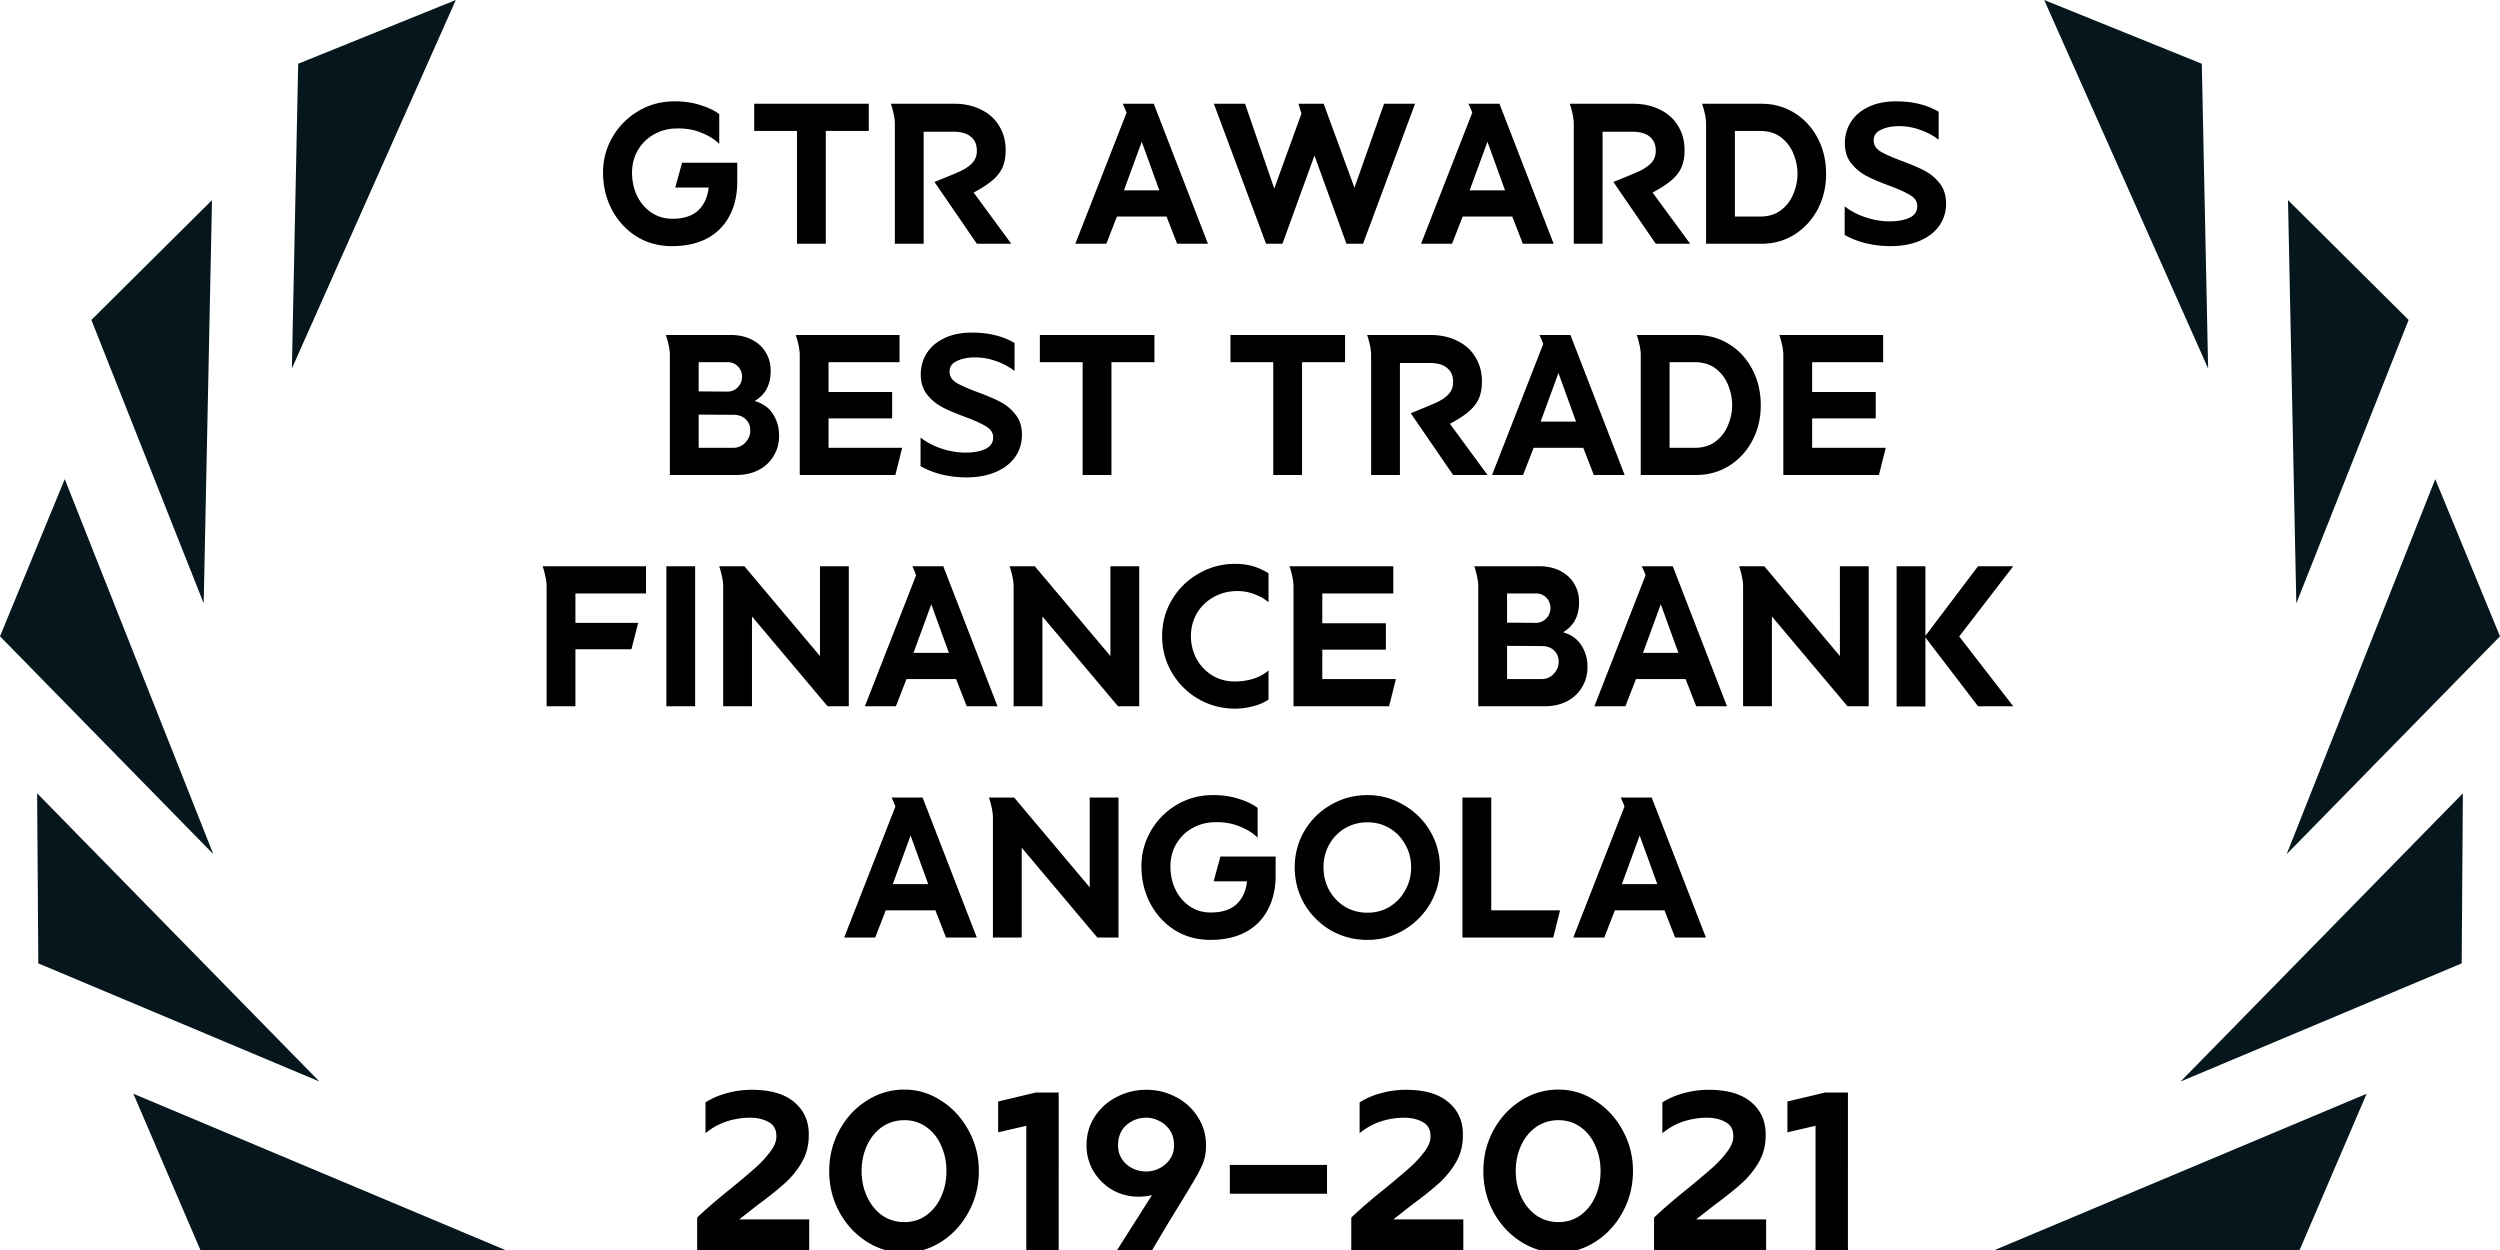
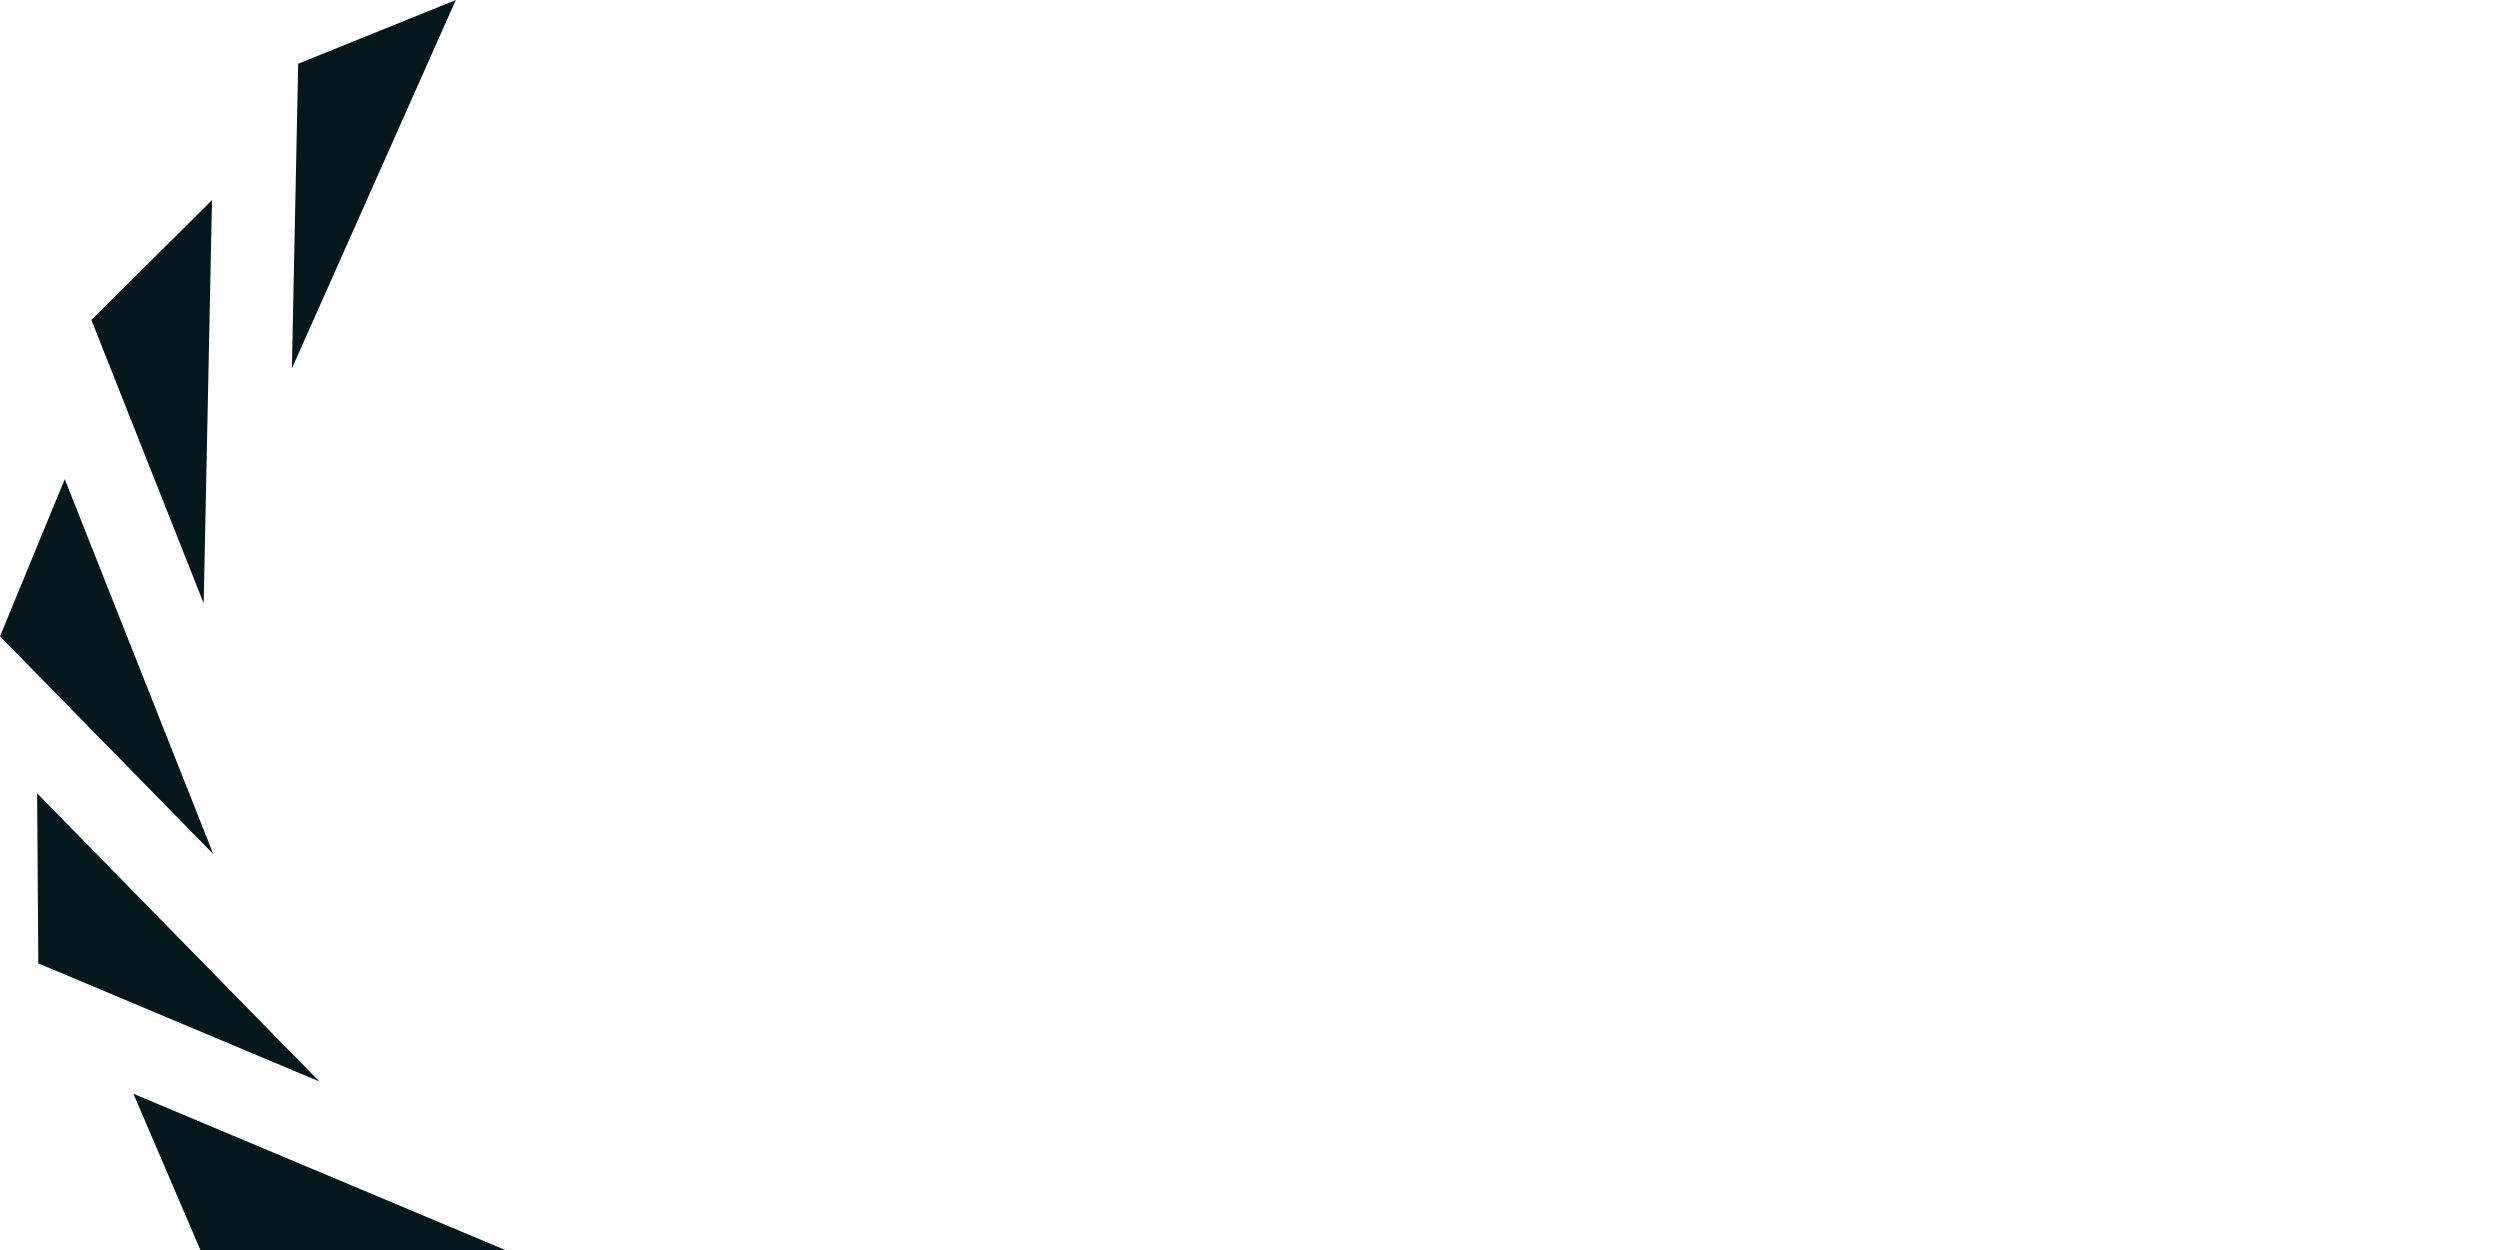
<svg xmlns="http://www.w3.org/2000/svg" fill="none" viewBox="0 0 400 200">
  <g clip-path="url(#a)">
    <path fill="#05171D" d="m21.34 175 59.5 25H32.06zM5.94 126.93l45.16 46.11-44.97-18.9zM10.36 76.66l23.77 60L0 101.81zM33.92 32.02l-1.33 64.52-17.97-45.35zM72.93 0 46.7 58.96l1.01-48.76z" />
-     <path fill="#000" d="M117.959 28.92q.032 3.2-1.216 5.568-1.216 2.368-3.584 3.648-2.368 1.248-5.632 1.248-3.136 0-5.664-1.536-2.496-1.568-3.936-4.256-1.44-2.72-1.44-5.984 0-3.008 1.472-5.6a11.5 11.5 0 0 1 4.096-4.192q2.592-1.568 5.728-1.6 2.304-.032 4.192.576 1.92.576 3.104 1.472v4.768q-1.056-1.087-2.944-1.824-1.856-.768-4.256-.64a7.2 7.2 0 0 0-3.456 1.056 6.75 6.75 0 0 0-2.432 2.528q-.864 1.567-.864 3.456 0 2.08.832 3.776.833 1.665 2.304 2.656 1.472.96 3.328.96 2.656 0 4.096-1.312 1.44-1.344 1.696-3.68h-5.344l1.088-3.968h8.832zM120.671 16.6h18.336v4.352h-6.88V39h-4.608V20.952h-6.848zM161.801 39h-5.504l-6.784-9.888q2.976-1.184 4.224-1.76 1.248-.608 1.888-1.344.672-.735.672-1.888 0-1.472-.96-2.24-.928-.8-2.784-.8h-4.768V39h-4.608V19.8q0-.671-.192-1.568a14 14 0 0 0-.448-1.632h10.144q2.4 0 4.256.928 1.888.895 2.912 2.592 1.056 1.664 1.056 3.936 0 1.6-.512 2.752-.512 1.12-1.6 2.048-1.088.929-3.008 1.952zM193.271 39h-4.928l-1.696-4.352h-7.936L177.015 39h-4.96l8.192-20.96q-.128-.416-.608-1.44h4.96zm-10.592-16.32-2.848 7.776h5.664zM216.713 30.04l4.736-13.44h4.96l-8.32 22.4h-2.656l-5.12-14.112L205.193 39h-2.624l-8.352-22.4h4.992l4.672 13.568 4.352-12-.48-1.568h4.032zM248.584 39h-4.928l-1.696-4.352h-7.936L232.328 39h-4.96l8.192-20.96q-.128-.416-.608-1.44h4.96zm-10.592-16.32-2.848 7.776h5.664zM270.426 39h-5.504l-6.784-9.888q2.976-1.184 4.224-1.76 1.248-.608 1.888-1.344.672-.735.672-1.888 0-1.472-.96-2.24-.929-.8-2.784-.8h-4.768V39h-4.608V19.8q0-.671-.192-1.568a14 14 0 0 0-.448-1.632h10.144q2.4 0 4.256.928 1.888.895 2.912 2.592 1.056 1.664 1.056 3.936 0 1.6-.512 2.752-.512 1.12-1.6 2.048-1.088.929-3.008 1.952zM281.838 16.6q2.913 0 5.28 1.472t3.712 4.032q1.344 2.56 1.344 5.696v.064q0 3.072-1.344 5.632-1.344 2.528-3.712 4.032Q284.751 39 281.838 39h-8.864V19.8q0-.671-.192-1.568a14 14 0 0 0-.448-1.632zm5.76 11.2a8.3 8.3 0 0 0-.64-3.168 6.1 6.1 0 0 0-1.952-2.624q-1.344-1.056-3.392-1.056h-4.032v13.696h4.032q2.048 0 3.392-1.056a6.1 6.1 0 0 0 1.952-2.624q.64-1.568.64-3.104zM302.443 39.384q-4.16-.032-7.296-1.792v-4.576q1.44 1.12 3.36 1.76 1.952.64 3.808.64 1.952 0 3.2-.576t1.248-1.856q0-1.087-1.088-1.728-1.056-.672-3.36-1.536-2.272-.832-3.68-1.568a7.6 7.6 0 0 1-2.432-2.016q-1.024-1.28-1.024-3.2 0-1.855.928-3.36.929-1.536 2.784-2.432 1.856-.928 4.48-.928 4 0 6.816 1.664v4.48a10.2 10.2 0 0 0-3.008-1.6 9.8 9.8 0 0 0-3.328-.576q-1.697 0-2.88.576-1.184.544-1.184 1.696 0 1.088 1.056 1.76 1.056.64 3.36 1.504 2.272.832 3.68 1.568a7.3 7.3 0 0 1 2.464 2.048q1.024 1.28 1.024 3.232 0 1.984-1.088 3.552-1.088 1.536-3.104 2.4t-4.736.864M120.746 64.16q1.984.576 2.944 2.112t.96 3.328v.128q0 1.824-.896 3.264-.864 1.44-2.432 2.24-1.536.768-3.488.768h-10.656V56.8q0-.671-.192-1.568a14 14 0 0 0-.448-1.632h10.4q1.952 0 3.392.768 1.44.735 2.208 2.048.768 1.28.768 2.88v.096q0 3.264-2.56 4.768m-8.96-6.208v4.672l4.576.032q.992 0 1.664-.672.704-.705.704-1.696 0-.992-.672-1.664a2.19 2.19 0 0 0-1.6-.672zm8.256 10.88q0-1.055-.736-1.76-.737-.704-1.952-.704l-5.568-.032v5.312h5.536q1.152 0 1.92-.832.8-.832.8-1.888zM132.567 71.648h11.776L143.255 76h-15.296V56.8q0-.671-.192-1.568a14 14 0 0 0-.448-1.632h16.608v4.352h-11.36v4.768h10.176v4.224h-10.176zM154.584 76.384q-4.161-.032-7.296-1.792v-4.576q1.44 1.12 3.36 1.76 1.951.64 3.808.64 1.952 0 3.2-.576t1.248-1.856q0-1.087-1.088-1.728-1.056-.672-3.36-1.536-2.273-.832-3.68-1.568a7.6 7.6 0 0 1-2.432-2.016q-1.024-1.28-1.024-3.2 0-1.856.928-3.36.927-1.536 2.784-2.432 1.855-.928 4.48-.928 3.999 0 6.816 1.664v4.48a10.2 10.2 0 0 0-3.008-1.6 9.8 9.8 0 0 0-3.328-.576q-1.696 0-2.88.576-1.184.544-1.184 1.696 0 1.088 1.056 1.76 1.056.64 3.36 1.504 2.271.832 3.68 1.568a7.3 7.3 0 0 1 2.464 2.048q1.024 1.28 1.024 3.232 0 1.984-1.088 3.552-1.088 1.536-3.104 2.4t-4.736.864M166.374 53.6h18.336v4.352h-6.88V76h-4.608V57.952h-6.848zM196.874 53.6h18.336v4.352h-6.88V76h-4.608V57.952h-6.848zM238.004 76H232.5l-6.784-9.888q2.976-1.185 4.224-1.76 1.248-.608 1.888-1.344.672-.736.672-1.888 0-1.472-.96-2.24-.928-.8-2.784-.8h-4.768V76h-4.608V56.8q0-.671-.192-1.568a14 14 0 0 0-.448-1.632h10.144q2.4 0 4.256.928 1.888.895 2.912 2.592 1.056 1.664 1.056 3.936 0 1.6-.512 2.752-.512 1.12-1.6 2.048-1.088.929-3.008 1.952zM259.943 76h-4.928l-1.696-4.352h-7.936L243.687 76h-4.96l8.192-20.96q-.128-.416-.608-1.44h4.96zm-10.592-16.32-2.848 7.776h5.664zM271.385 53.6q2.913 0 5.28 1.472t3.712 4.032 1.344 5.696v.064q0 3.072-1.344 5.632-1.344 2.528-3.712 4.032Q274.298 76 271.385 76h-8.864V56.8q0-.671-.192-1.568a14 14 0 0 0-.448-1.632zm5.76 11.2a8.3 8.3 0 0 0-.64-3.168 6.1 6.1 0 0 0-1.952-2.624q-1.344-1.056-3.392-1.056h-4.032v13.696h4.032q2.048 0 3.392-1.056a6.1 6.1 0 0 0 1.952-2.624q.64-1.568.64-3.104zM289.942 71.648h11.776L300.63 76h-15.296V56.8q0-.671-.192-1.568a14 14 0 0 0-.448-1.632h16.608v4.352h-11.36v4.768h10.176v4.224h-10.176zM103.363 94.952H92.067v4.704h10.048l-1.088 4.224h-8.96V113h-4.608V93.8q0-.671-.192-1.568a14 14 0 0 0-.448-1.632h16.544zM111.223 113h-4.608V90.6h4.608zM131.197 90.6h4.608V113h-3.392l-12.096-14.368V113h-4.608V93.8q0-.671-.192-1.568a14 14 0 0 0-.448-1.632h4.032l12.096 14.368zM159.599 113h-4.928l-1.696-4.352h-7.936L143.343 113h-4.96l8.192-20.96q-.128-.416-.608-1.44h4.96zm-10.592-16.32-2.848 7.776h5.664zM177.666 90.6h4.608V113h-3.392l-12.096-14.368V113h-4.608V93.8q0-.671-.192-1.568a14 14 0 0 0-.448-1.632h4.032l12.096 14.368zM197.62 113.384q-3.168 0-5.856-1.536a11.7 11.7 0 0 1-4.256-4.224q-1.568-2.657-1.568-5.856 0-3.168 1.568-5.792a11.46 11.46 0 0 1 4.256-4.192q2.688-1.568 5.856-1.568 1.504 0 2.752.352 1.28.353 2.592 1.152v4.64q-.928-.8-2.24-1.28a7.5 7.5 0 0 0-2.752-.512q-2.08 0-3.776.96a6.97 6.97 0 0 0-2.688 2.592q-.96 1.632-.96 3.648 0 1.952.896 3.648a7.2 7.2 0 0 0 2.528 2.656q1.6.96 3.552.96 1.663 0 3.072-.448 1.408-.48 2.368-1.312v4.672q-1.056.703-2.496 1.056a10.8 10.8 0 0 1-2.848.384M211.567 108.648h11.776L222.255 113h-15.296V93.8q0-.671-.192-1.568a14 14 0 0 0-.448-1.632h16.608v4.352h-11.36v4.768h10.176v4.224h-10.176zM250.089 101.16q1.984.576 2.944 2.112t.96 3.328v.128q0 1.824-.896 3.264-.863 1.44-2.432 2.24-1.536.768-3.488.768h-10.656V93.8q0-.671-.192-1.568a14 14 0 0 0-.448-1.632h10.4q1.952 0 3.392.768 1.44.735 2.208 2.048.768 1.28.768 2.88v.096q0 3.264-2.56 4.768m-8.96-6.208v4.672l4.576.032q.993 0 1.664-.672.705-.705.704-1.696 0-.992-.672-1.664a2.18 2.18 0 0 0-1.6-.672zm8.256 10.88q0-1.056-.736-1.76-.735-.704-1.952-.704l-5.568-.032v5.312h5.536q1.152 0 1.92-.832.8-.832.8-1.888zM276.318 113h-4.928l-1.696-4.352h-7.936L260.062 113h-4.96l8.192-20.96q-.128-.416-.608-1.44h4.96zm-10.592-16.32-2.848 7.776h5.664zM294.384 90.6h4.608V113H295.6l-12.096-14.368V113h-4.608V93.8q0-.671-.192-1.568a14 14 0 0 0-.448-1.632h4.032l12.096 14.368zM316.483 90.6h5.632l-8.64 11.232 8.64 11.168h-5.632l-8.416-11.008v11.04h-4.608V90.6h4.608v11.136zM156.287 150h-4.928l-1.696-4.352h-7.936L140.031 150h-4.96l8.192-20.96q-.129-.416-.608-1.44h4.96zm-10.592-16.32-2.848 7.776h5.664zM174.353 127.6h4.608V150h-3.392l-12.096-14.368V150h-4.608v-19.2a7.6 7.6 0 0 0-.192-1.568 14 14 0 0 0-.448-1.632h4.032l12.096 14.368zM204.1 139.92q.032 3.2-1.216 5.568-1.217 2.368-3.584 3.648-2.368 1.248-5.632 1.248-3.137 0-5.664-1.536-2.496-1.568-3.936-4.256-1.44-2.72-1.44-5.984 0-3.008 1.472-5.6a11.5 11.5 0 0 1 4.096-4.192q2.592-1.568 5.728-1.6 2.304-.031 4.192.576 1.92.576 3.104 1.472v4.768q-1.056-1.088-2.944-1.824-1.856-.768-4.256-.64a7.2 7.2 0 0 0-3.456 1.056 6.75 6.75 0 0 0-2.432 2.528q-.864 1.567-.864 3.456 0 2.08.832 3.776.831 1.664 2.304 2.656 1.471.96 3.328.96 2.656 0 4.096-1.312 1.44-1.344 1.696-3.68h-5.344l1.088-3.968h8.832zM218.804 150.384q-3.2 0-5.888-1.536a11.8 11.8 0 0 1-4.224-4.224q-1.536-2.688-1.536-5.856 0-3.136 1.536-5.792a11.53 11.53 0 0 1 4.224-4.192q2.688-1.568 5.888-1.568 3.103 0 5.76 1.568a11.47 11.47 0 0 1 4.256 4.192q1.568 2.656 1.568 5.792 0 3.168-1.568 5.824a11.8 11.8 0 0 1-4.224 4.224q-2.657 1.568-5.792 1.568m0-4.352q1.952 0 3.552-.96a6.96 6.96 0 0 0 2.496-2.656q.928-1.663.928-3.648 0-1.984-.928-3.616a6.7 6.7 0 0 0-2.496-2.624q-1.6-.96-3.552-.96-1.984 0-3.616.96a6.94 6.94 0 0 0-2.528 2.624q-.897 1.632-.896 3.616 0 1.984.896 3.648a7.2 7.2 0 0 0 2.528 2.656q1.632.96 3.616.96M248.52 150h-14.528v-22.4h4.608v18.048h11.008zM272.943 150h-4.928l-1.696-4.352h-7.936L256.687 150h-4.96l8.192-20.96q-.128-.416-.608-1.44h4.96zm-10.592-16.32-2.848 7.776h5.664zM111.544 194.816q2.052-1.98 5.472-4.716 2.628-2.16 4.032-3.42 1.404-1.296 2.304-2.556.936-1.296.864-2.412 0-1.512-1.26-2.196t-2.916-.684q-1.944 0-3.816.612a10.3 10.3 0 0 0-3.348 1.872v-4.932q1.512-.972 3.42-1.476 1.908-.54 3.996-.54 4.5 0 6.84 2.016t2.268 5.292q0 2.34-1.08 4.248a13.9 13.9 0 0 1-2.7 3.348q-1.62 1.476-4.5 3.6l-2.844 2.232h11.196V200h-17.928zM144.699 200.432q-3.24 0-6.012-1.764t-4.392-4.752-1.62-6.552q0-3.528 1.62-6.516t4.392-4.752 6.012-1.764q3.132 0 5.868 1.764 2.772 1.764 4.392 4.752 1.656 2.988 1.656 6.516 0 3.564-1.656 6.588-1.62 2.988-4.392 4.752-2.736 1.728-5.868 1.728m0-4.896q1.98 0 3.492-1.08 1.548-1.116 2.376-2.952.864-1.872.864-4.14 0-2.232-.864-4.104-.828-1.872-2.376-2.952-1.512-1.08-3.492-1.08t-3.564 1.08q-1.548 1.08-2.412 2.952t-.864 4.104.864 4.104 2.412 2.988q1.584 1.08 3.564 1.08M169.389 200h-5.184v-19.872l-4.5 1.044v-4.932l6.048-1.44h3.636zM184.322 191.216a9 9 0 0 1-2.16.252q-2.268 0-4.176-1.08a8.4 8.4 0 0 1-3.024-2.988q-1.116-1.872-1.116-4.14 0-2.556 1.296-4.572a9 9 0 0 1 3.528-3.168q2.196-1.152 4.752-1.152t4.716 1.152a8.73 8.73 0 0 1 3.492 3.168q1.332 2.016 1.332 4.572 0 1.26-.288 2.268-.288.972-1.008 2.268-.684 1.26-2.52 4.248a440 440 0 0 0-4.788 7.956h-5.616zm-.936-3.78q1.116 0 2.124-.504a4.6 4.6 0 0 0 1.692-1.476q.648-.936.648-2.196 0-1.404-.648-2.376a4.1 4.1 0 0 0-1.692-1.512 4.43 4.43 0 0 0-2.124-.54q-1.8 0-3.168 1.188-1.332 1.188-1.332 3.24 0 1.26.648 2.232a4.35 4.35 0 0 0 1.656 1.44 5 5 0 0 0 2.196.504M212.325 191h-15.552v-4.608h15.552zM216.205 194.816q2.052-1.98 5.472-4.716 2.628-2.16 4.032-3.42 1.404-1.296 2.304-2.556.936-1.296.864-2.412 0-1.512-1.26-2.196t-2.916-.684q-1.944 0-3.816.612a10.3 10.3 0 0 0-3.348 1.872v-4.932q1.512-.972 3.42-1.476 1.908-.54 3.996-.54 4.5 0 6.84 2.016t2.268 5.292q0 2.34-1.08 4.248a13.9 13.9 0 0 1-2.7 3.348q-1.62 1.476-4.5 3.6l-2.844 2.232h11.196V200h-17.928zM249.359 200.432q-3.24 0-6.012-1.764t-4.392-4.752-1.62-6.552q0-3.528 1.62-6.516t4.392-4.752 6.012-1.764q3.132 0 5.868 1.764 2.772 1.764 4.392 4.752 1.656 2.988 1.656 6.516 0 3.564-1.656 6.588-1.62 2.988-4.392 4.752-2.736 1.728-5.868 1.728m0-4.896q1.98 0 3.492-1.08 1.548-1.116 2.376-2.952.864-1.872.864-4.14 0-2.232-.864-4.104-.828-1.872-2.376-2.952-1.512-1.08-3.492-1.08t-3.564 1.08q-1.548 1.08-2.412 2.952t-.864 4.104.864 4.104 2.412 2.988q1.584 1.08 3.564 1.08M264.65 194.816q2.052-1.98 5.472-4.716 2.628-2.16 4.032-3.42 1.404-1.296 2.304-2.556.936-1.296.864-2.412 0-1.512-1.26-2.196t-2.916-.684q-1.944 0-3.816.612a10.3 10.3 0 0 0-3.348 1.872v-4.932q1.512-.972 3.42-1.476 1.908-.54 3.996-.54 4.5 0 6.84 2.016t2.268 5.292q0 2.34-1.08 4.248a13.9 13.9 0 0 1-2.7 3.348q-1.62 1.476-4.5 3.6l-2.844 2.232h11.196V200H264.65zM295.67 200h-5.184v-19.872l-4.5 1.044v-4.932l6.048-1.44h3.636z" />
-     <path fill="#05171D" d="m378.66 175-59.5 25h48.78zM394.06 126.93l-45.16 46.11 44.97-18.9zM389.64 76.66l-23.77 60L400 101.81zM366.08 32.02l1.33 64.52 17.97-45.35zM327.07 0l26.23 58.96-1.01-48.76z" />
  </g>
  <defs>
    <clipPath id="a">
      <path fill="#fff" d="M0 0H400V200H0z" />
    </clipPath>
  </defs>
</svg>